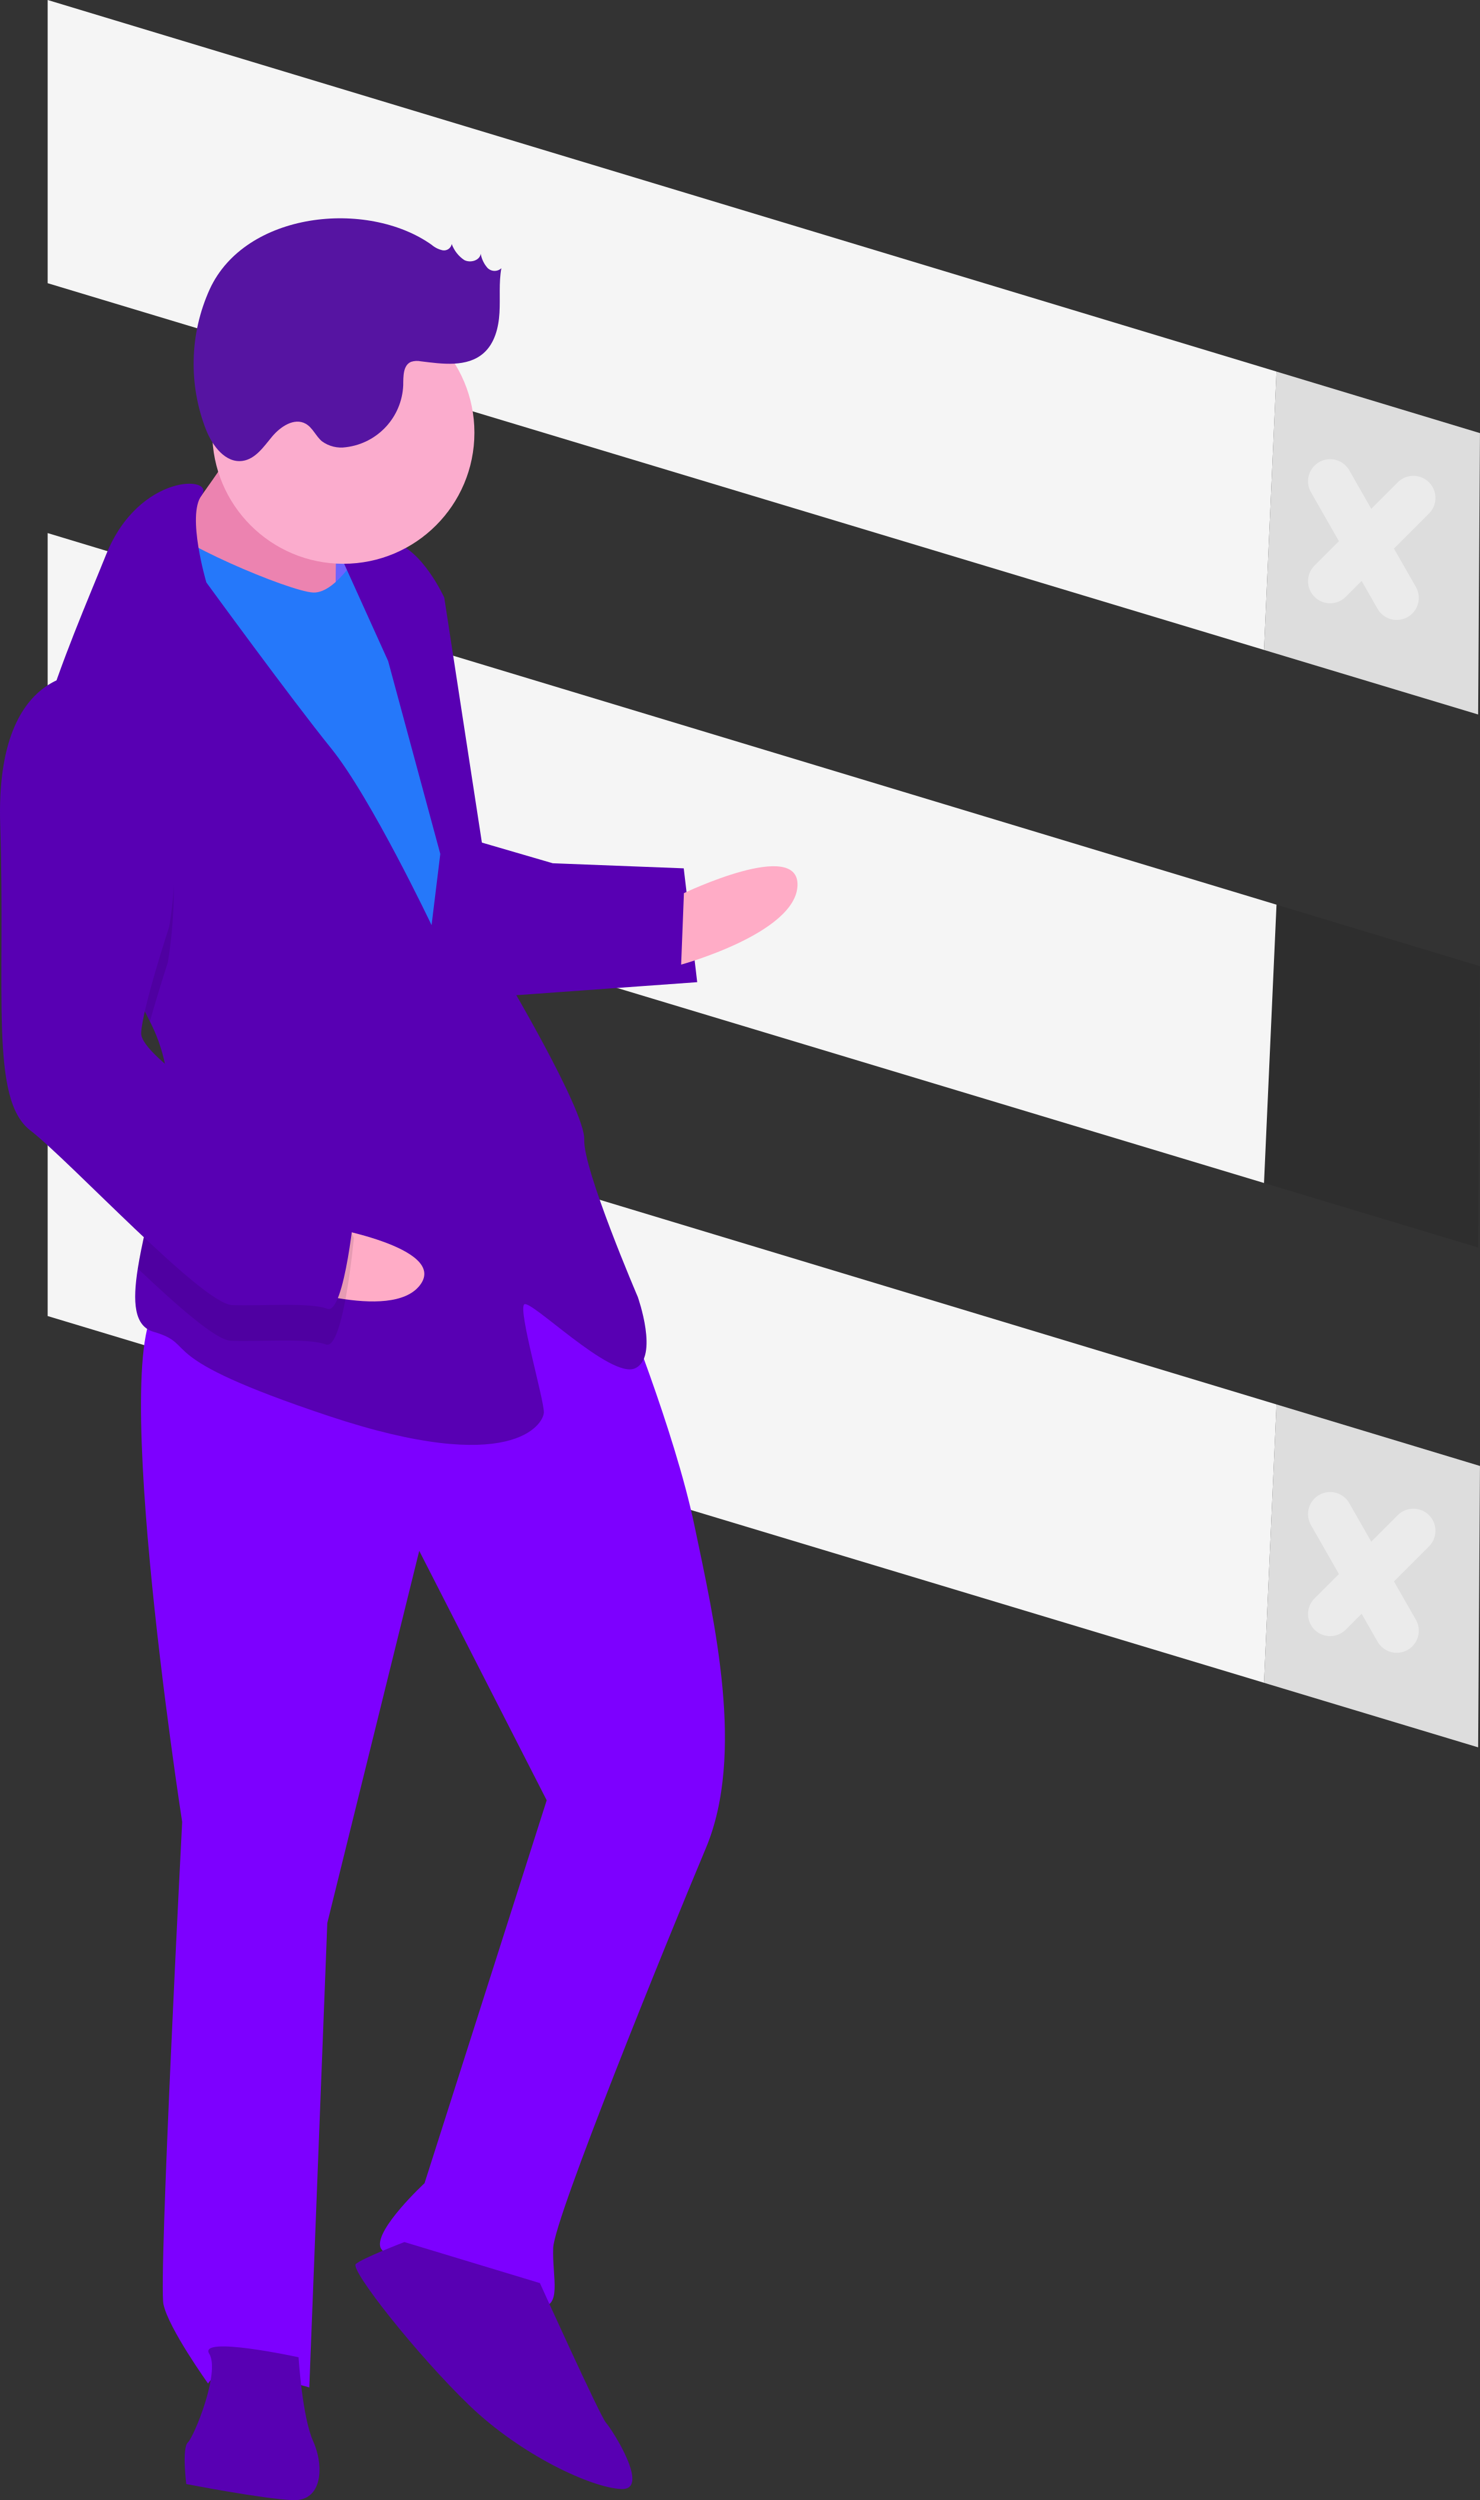
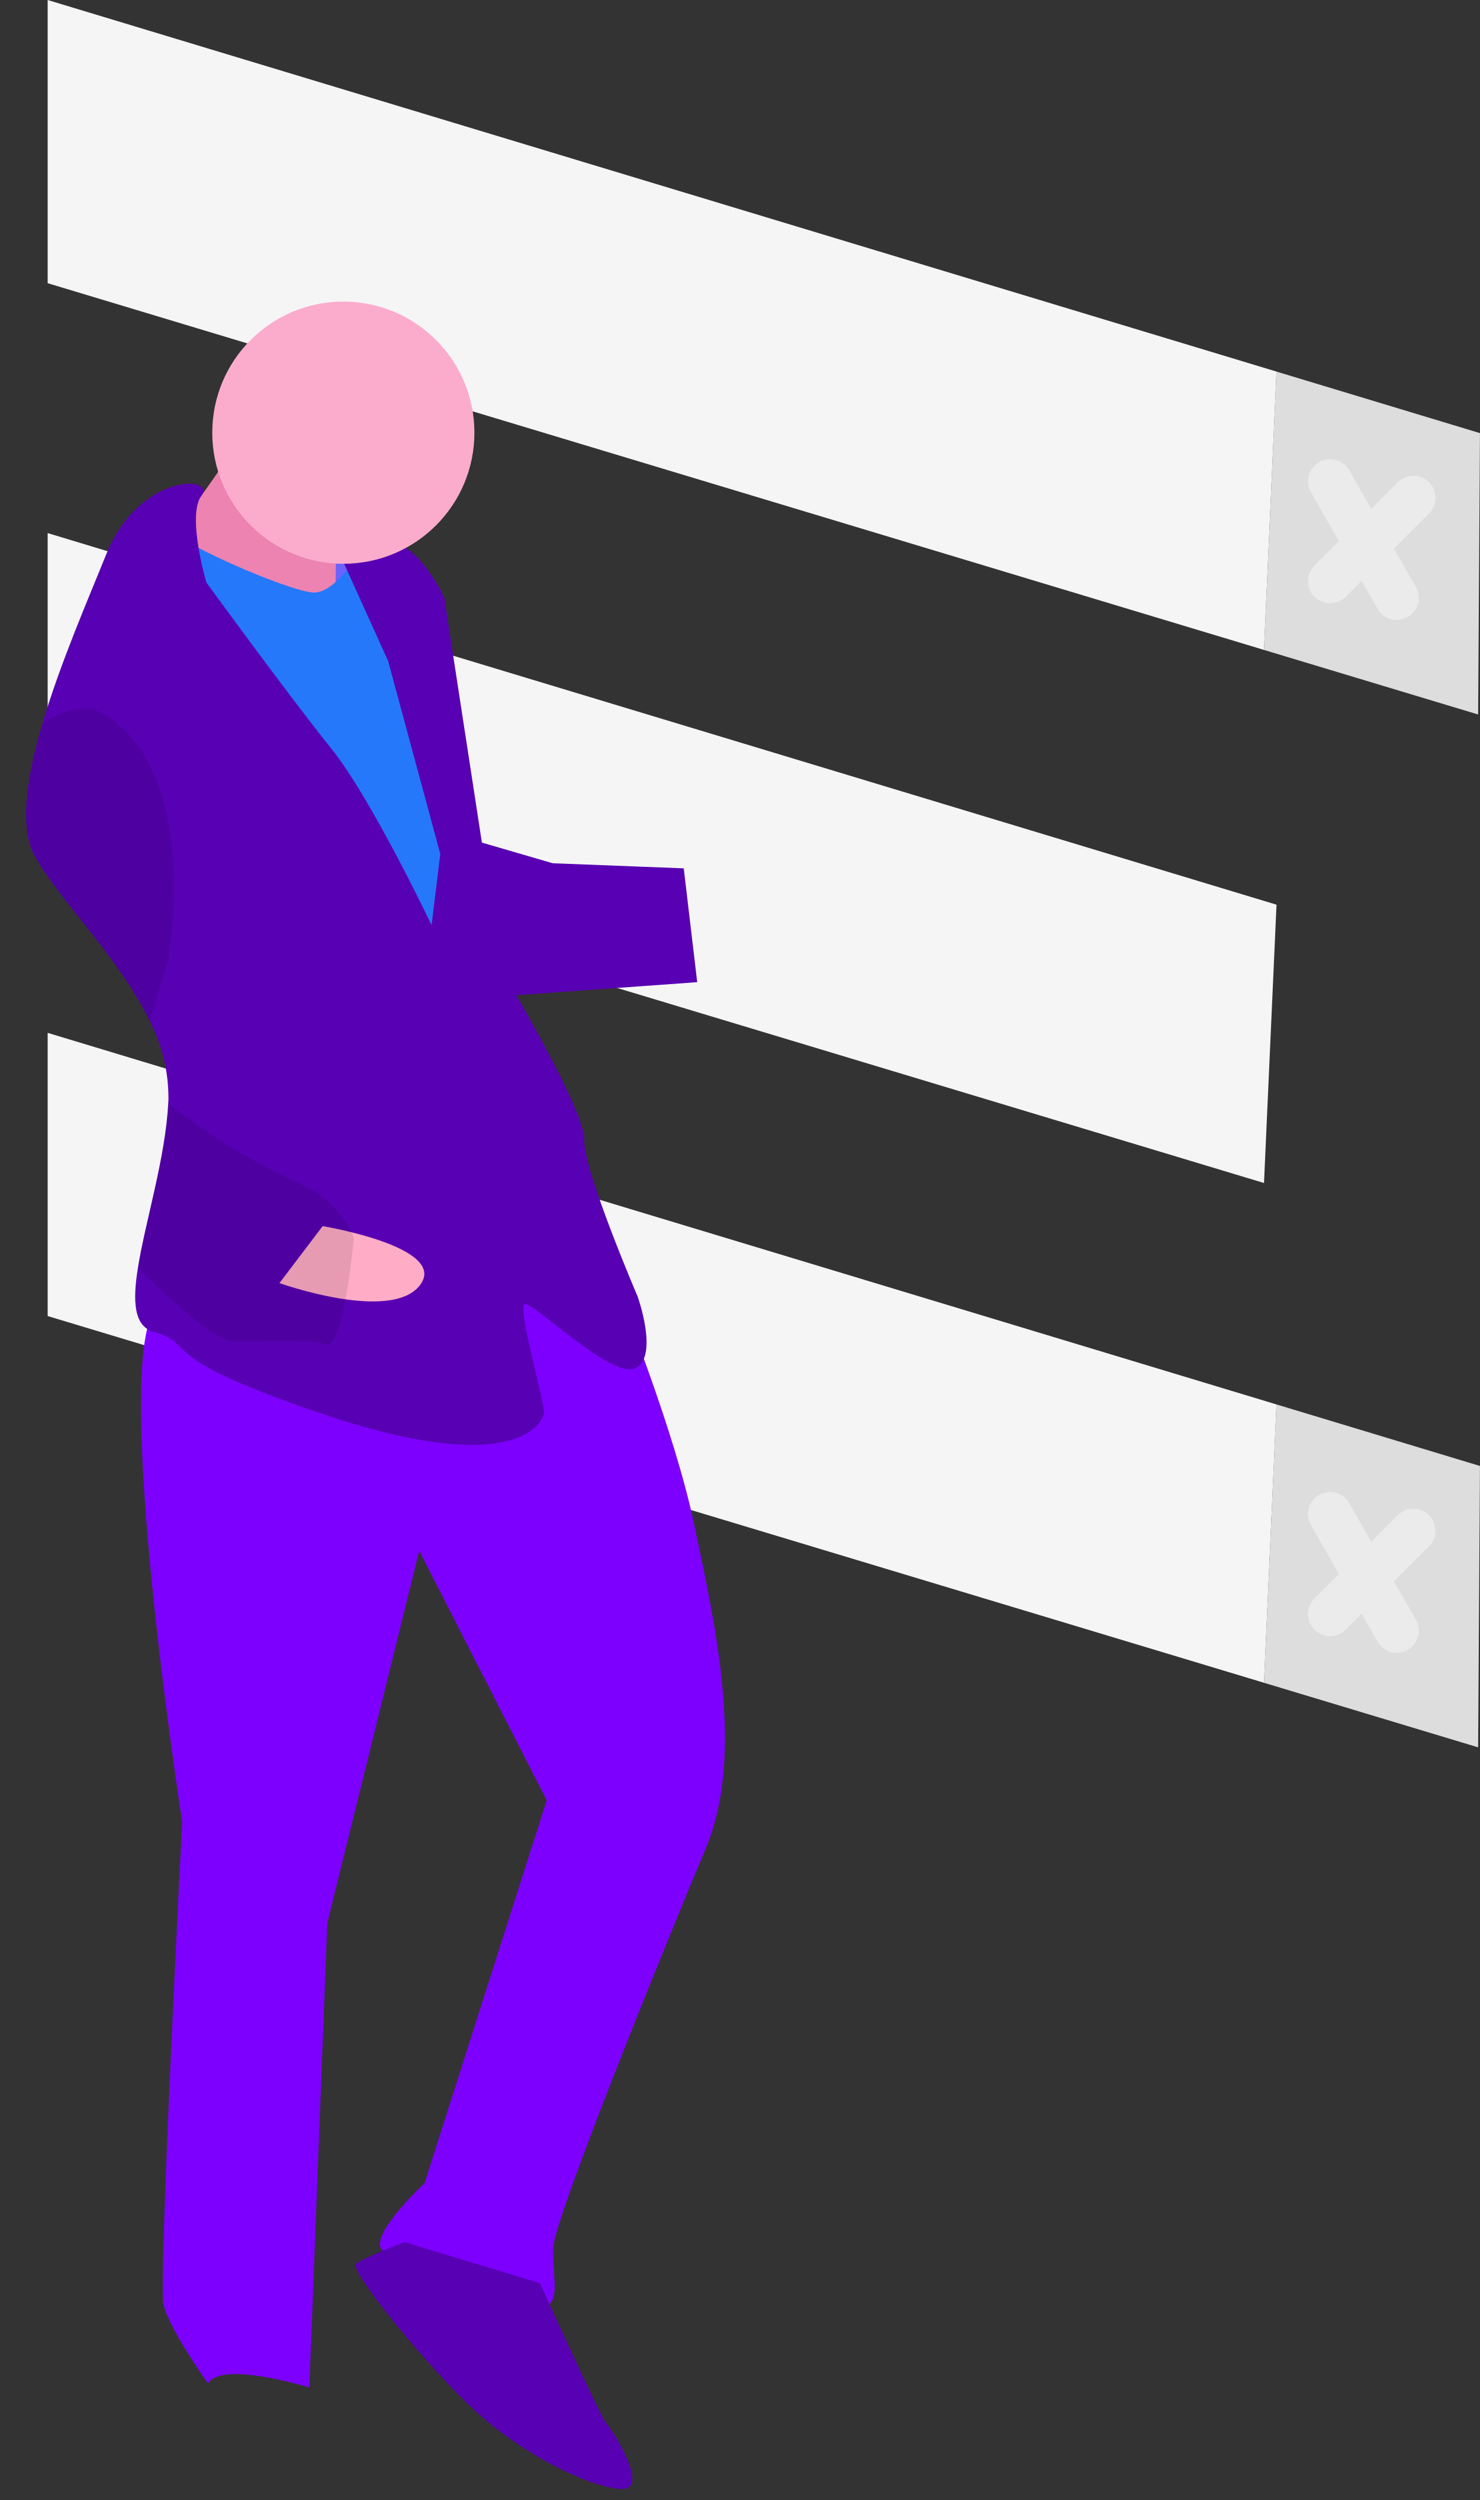
<svg xmlns="http://www.w3.org/2000/svg" id="eyeyvdow9hdr1" viewBox="0 0 234.652 396.307" shape-rendering="geometricPrecision" text-rendering="geometricPrecision">
  <rect x="0" y="0" width="234.652" height="396.307" fill="#333333" stroke="none" />
  <style>
        #eyeyvdow9hdr8 {animation: eyeyvdow9hdr8_c_o 3000ms linear infinite normal forwards}@keyframes eyeyvdow9hdr8_c_o { 0% {opacity: 0} 33.333% {opacity: 0} 50% {opacity: 0.98} 90% {opacity: 1} 100% {opacity: 0} }#eyeyvdow9hdr9_ts {animation: eyeyvdow9hdr9_ts__ts 3000ms linear infinite normal forwards}@keyframes eyeyvdow9hdr9_ts__ts { 0% {transform: translate(297.217px,170.576px) scale(0,0)} 50% {transform: translate(297.217px,170.576px) scale(0,0)} 56.667% {transform: translate(297.217px,170.576px) scale(1,1)} 100% {transform: translate(297.217px,170.576px) scale(1,1)} }#eyeyvdow9hdr9 {animation: eyeyvdow9hdr9_c_o 3000ms linear infinite normal forwards}@keyframes eyeyvdow9hdr9_c_o { 0% {opacity: 1} 76.667% {opacity: 1} 90% {opacity: 0} 100% {opacity: 0} }#eyeyvdow9hdr11 {animation: eyeyvdow9hdr11_c_o 3000ms linear infinite normal forwards}@keyframes eyeyvdow9hdr11_c_o { 0% {opacity: 0} 23.333% {opacity: 0} 40% {opacity: 1} 60% {opacity: 1} 76.667% {opacity: 0} 100% {opacity: 0} }#eyeyvdow9hdr21_ts {animation: eyeyvdow9hdr21_ts__ts 3000ms linear infinite normal forwards}@keyframes eyeyvdow9hdr21_ts__ts { 0% {transform: translate(212.639px,144.941px) scale(0,0)} 16.667% {transform: translate(212.639px,144.941px) scale(0,0)} 53.333% {transform: translate(212.639px,144.941px) scale(200,200)} 100% {transform: translate(212.639px,144.941px) scale(200,200)} }#eyeyvdow9hdr21 {animation: eyeyvdow9hdr21_c_o 3000ms linear infinite normal forwards}@keyframes eyeyvdow9hdr21_c_o { 0% {opacity: 0.1} 16.667% {opacity: 0.1} 53.333% {opacity: 0} 100% {opacity: 0} }#eyeyvdow9hdr22_ts {animation: eyeyvdow9hdr22_ts__ts 3000ms linear infinite normal forwards}@keyframes eyeyvdow9hdr22_ts__ts { 0% {transform: translate(212.639px,144.941px) scale(0,0)} 16.667% {transform: translate(212.639px,144.941px) scale(0,0)} 53.333% {transform: translate(212.639px,144.941px) scale(30,30)} 100% {transform: translate(212.639px,144.941px) scale(30,30)} }#eyeyvdow9hdr22 {animation: eyeyvdow9hdr22_c_o 3000ms linear infinite normal forwards}@keyframes eyeyvdow9hdr22_c_o { 0% {opacity: 0.3} 16.667% {opacity: 0.3} 53.333% {opacity: 0} 100% {opacity: 0} }#eyeyvdow9hdr28_to {animation: eyeyvdow9hdr28_to__to 3000ms linear infinite normal forwards}@keyframes eyeyvdow9hdr28_to__to { 0% {transform: translate(0px,0px)} 16.667% {transform: translate(7px,0px)} 33.333% {transform: translate(0px,0px)} 100% {transform: translate(0px,0px)} }#eyeyvdow9hdr37_tr {animation: eyeyvdow9hdr37_tr__tr 3000ms linear infinite normal forwards}@keyframes eyeyvdow9hdr37_tr__tr { 0% {transform: translate(119.697px,82.07px) rotate(0deg)} 50% {transform: translate(119.697px,82.07px) rotate(7.856deg)} 100% {transform: translate(119.697px,82.07px) rotate(0deg)} }</style>
  <defs>
    <linearGradient id="eyeyvdow9hdr8-fill" x1="0.07" y1="0.809" x2="0.841" y2="0.3" spreadMethod="pad" gradientUnits="objectBoundingBox">
      <stop id="eyeyvdow9hdr8-fill-0" offset="0%" stop-color="rgb(115,103,240)" />
      <stop id="eyeyvdow9hdr8-fill-1" offset="100%" stop-color="rgb(39,221,248)" />
    </linearGradient>
  </defs>
  <g id="eyeyvdow9hdr2" transform="matrix(1 0 0 1 -76.73 -145.253)">
    <g id="eyeyvdow9hdr3" transform="matrix(1 0 0 1 -3 145.253)">
      <path id="eyeyvdow9hdr4" d="M505.4,108.822L473.139,99.068L471.155,143.185L505.107,153.419Z" transform="matrix(1 0 0 1 -191.023 -40.165)" fill="rgb(245,245,245)" stroke="none" stroke-width="1" />
      <path id="eyeyvdow9hdr5" d="M146.808,0L146.808,44.89L339.657,103.02L341.641,58.9Z" transform="matrix(1 0 0 1 -59.521 0)" fill="rgb(245,245,245)" stroke="none" stroke-width="1" />
      <path id="eyeyvdow9hdr6" d="M505.4,108.822L473.139,99.068L471.155,143.185L505.107,153.419Z" transform="matrix(1 0 0 1 -191.023 -40.165)" opacity="0.1" fill="rgb(0,0,0)" stroke="none" stroke-width="1" />
-       <path id="eyeyvdow9hdr7" d="M505.4,250.942L473.139,241.188L471.159,285.3L505.111,295.534Z" transform="matrix(1 0 0 1 -191.023 -97.785)" opacity="0.1" fill="rgb(0,0,0)" stroke="none" stroke-width="1" />
      <path id="eyeyvdow9hdr8" d="M505.4,250.942L473.139,241.188L471.159,285.3L505.111,295.534Z" transform="matrix(1 0 0 1 -191.023 -97.785)" opacity="0" fill="url(#eyeyvdow9hdr8-fill)" stroke="none" stroke-width="1" />
      <g id="eyeyvdow9hdr9_ts" transform="translate(297.217,170.576) scale(0,0)">
        <path id="eyeyvdow9hdr9" d="M488.291,280.146L493.572,288.067L504.135,274.867" transform="translate(-495.187,-282.015)" fill="none" stroke="rgb(255,255,255)" stroke-width="7" stroke-linecap="round" stroke-miterlimit="10" />
      </g>
      <path id="eyeyvdow9hdr10" d="M146.808,142.12L146.808,187.01L339.657,245.14L341.641,201.023Z" transform="matrix(1 0 0 1 -59.521 -57.62)" fill="rgb(245,245,245)" stroke="none" stroke-width="1" />
      <path id="eyeyvdow9hdr11" d="M146.808,142.12L146.808,187.01L339.657,245.14L341.641,201.023Z" transform="matrix(1 0 0 1 -59.521 -57.62)" opacity="0" fill="rgb(39,221,248)" stroke="none" stroke-width="1" />
      <g id="eyeyvdow9hdr12" transform="matrix(1 0 0 1 290.616 76.285)" opacity="0.4">
        <line id="eyeyvdow9hdr13" x1="0" y1="0" x2="10.563" y2="18.485" fill="none" stroke="rgb(255,255,255)" stroke-width="7" stroke-linecap="round" stroke-miterlimit="10" />
        <line id="eyeyvdow9hdr14" x1="13.203" y1="0" x2="0" y2="13.203" transform="matrix(1 0 0 1 0 2.64)" fill="none" stroke="rgb(255,255,255)" stroke-width="7" stroke-linecap="round" stroke-miterlimit="10" />
      </g>
      <path id="eyeyvdow9hdr15" d="M505.4,384.179L473.139,374.426L471.155,418.543L505.107,428.777Z" transform="matrix(1 0 0 1 -191.023 -151.804)" fill="rgb(245,245,245)" stroke="none" stroke-width="1" />
-       <path id="eyeyvdow9hdr16" d="M146.808,275.358L146.808,320.249L339.657,378.378L341.641,334.261Z" transform="matrix(1 0 0 1 -59.521 -111.639)" fill="rgb(245,245,245)" stroke="none" stroke-width="1" />
+       <path id="eyeyvdow9hdr16" d="M146.808,275.358L146.808,320.249L339.657,378.378L341.641,334.261" transform="matrix(1 0 0 1 -59.521 -111.639)" fill="rgb(245,245,245)" stroke="none" stroke-width="1" />
      <path id="eyeyvdow9hdr17" d="M505.4,384.179L473.139,374.426L471.155,418.543L505.107,428.777Z" transform="matrix(1 0 0 1 -191.023 -151.804)" opacity="0.1" fill="rgb(0,0,0)" stroke="none" stroke-width="1" />
      <g id="eyeyvdow9hdr18" transform="matrix(1 0 0 1 290.616 240.004)" opacity="0.4">
        <line id="eyeyvdow9hdr19" x1="0" y1="0" x2="10.563" y2="18.484" fill="none" stroke="rgb(255,255,255)" stroke-width="7" stroke-linecap="round" stroke-miterlimit="10" />
        <line id="eyeyvdow9hdr20" x1="13.203" y1="0" x2="0" y2="13.203" transform="matrix(1 0 0 1 0 2.64)" fill="none" stroke="rgb(255,255,255)" stroke-width="7" stroke-linecap="round" stroke-miterlimit="10" />
      </g>
      <g id="eyeyvdow9hdr21_ts" transform="translate(212.639,144.941) scale(0,0)">
        <ellipse id="eyeyvdow9hdr21" rx="0.254" ry="0.508" transform="translate(0,-0)" opacity="0.1" fill="rgb(108,99,255)" stroke="none" stroke-width="1" />
      </g>
      <g id="eyeyvdow9hdr22_ts" transform="translate(212.639,144.941) scale(0,0)">
        <ellipse id="eyeyvdow9hdr22" rx="0.254" ry="0.508" transform="translate(-0,-0)" opacity="0.3" fill="rgb(0,0,0)" stroke="none" stroke-width="1" />
      </g>
      <rect id="eyeyvdow9hdr23" width="13.225" height="17.003" rx="0" ry="0" transform="matrix(-0.999 -0.039 0.039 -0.999 141 99.573)" fill="rgb(108,99,255)" stroke="none" stroke-width="1" />
      <path id="eyeyvdow9hdr24" d="M564.125,455.409C564.125,455.409,572.759,476.541,575.949,491.79C579.139,507.039,583.997,528.024,577.749,542.907C571.501,557.79,553.733,601.531,553.549,606.251C553.365,610.971,555.071,615.763,551.295,615.617C547.519,615.471,526.974,609,526.14,606.133C525.306,603.266,533.15,596.006,533.15,596.006L552.519,535.311L532.31,495.769L517.733,554.759L514.878,628.383C514.878,628.383,500.866,624.058,498.832,627.761C498.832,627.761,492.554,619.01,491.757,615.197C490.96,611.384,494.722,538.741,494.722,538.741C494.722,538.741,481.859,456,492.243,456.4C502.627,456.8,543.294,431.913,564.125,455.409Z" transform="matrix(1 0 0 1 -386.11 -249.942)" fill="rgb(125,0,255)" stroke="none" stroke-width="1" />
      <path id="eyeyvdow9hdr25" d="M574.626,720.965C574.626,720.965,584.204,742.133,585.111,743.114C586.018,744.095,592.26,753.79,587.54,753.607C582.82,753.424,571.677,748.265,563.474,740.385C555.271,732.505,544.457,718.851,545.438,717.943C546.419,717.035,553.138,714.46,553.138,714.46Z" transform="matrix(1 0 0 1 -409.294 -359.067)" fill="rgb(88,0,179)" stroke="none" stroke-width="1" />
-       <path id="eyeyvdow9hdr26" d="M517.9,744C517.9,744,518.478,753.476,520.219,757.324C521.96,761.172,521.741,766.836,517.019,766.653C512.297,766.47,500.1,764.1,500.1,764.1C500.1,764.1,499.376,758.4,500.356,757.493C501.336,756.586,505.515,746.349,503.737,743.444C501.959,740.539,517.9,744,517.9,744Z" transform="matrix(1 0 0 1 -390.834 -370.348)" fill="rgb(88,0,179)" stroke="none" stroke-width="1" />
      <path id="eyeyvdow9hdr27" d="M508.354,227.981C508.354,227.981,498.293,243.661,494.371,247.291C490.449,250.921,501.483,258.911,501.483,258.911L521.232,261.567C521.232,261.567,520.984,243.596,522.001,241.745C523.018,239.894,508.354,227.981,508.354,227.981Z" transform="matrix(1 0 0 1 -388.273 -161.833)" fill="rgb(236,131,176)" stroke="none" stroke-width="1" />
      <g id="eyeyvdow9hdr28_to" transform="translate(0,0)">
        <g id="eyeyvdow9hdr28" transform="translate(0,0)">
          <path id="eyeyvdow9hdr29" d="M576.66,341.572L591.616,345.933L612.382,346.738L614.518,364.782L580.391,367.24C531.4,369.001,531.353,340.745,576.66,341.572Z" transform="matrix(1 0 0 1 -424.247 -209.096)" fill="rgb(88,0,179)" stroke="none" stroke-width="1" />
-           <path id="eyeyvdow9hdr30" d="M632.6,351.931C632.6,351.931,650.9,343.187,650.607,350.739C650.314,358.291,632.16,363.259,632.16,363.259Z" transform="matrix(1 0 0 1 -444.435 -210.357)" fill="rgb(255,172,198)" stroke="none" stroke-width="1" />
        </g>
      </g>
      <path id="eyeyvdow9hdr31" d="M521.115,259.544C521.115,259.544,517.046,266.944,513.271,266.802C509.496,266.66,489.971,258.336,489.132,255.467C488.293,252.598,482.663,276.013,482.663,276.013L530.449,360.113L542.105,352.057L536.457,302.681L531.82,276.03Z" transform="matrix(1 0 0 1 -383.868 -172.878)" fill="rgb(37,120,250)" stroke="none" stroke-width="1" />
      <path id="eyeyvdow9hdr32" d="M477.192,330.933C479.165,334.766,480.172,339.022,480.124,343.333C480.117,343.522,480.109,343.711,480.093,343.899C479.641,352.635,476.422,362.739,475.268,370.086C474.43,375.357,474.668,379.204,477.753,380.108C485.231,382.289,476.663,383.847,505.594,393.477C534.525,403.107,539.574,394.795,539.648,392.907C539.722,391.019,535.548,376.678,536.531,375.77C537.514,374.862,550.25,387.646,554.099,385.904C557.948,384.162,554.538,374.577,554.538,374.577C554.538,374.577,545.868,354.389,546.051,349.669C546.234,344.949,532.916,322.7,532.916,322.7L523.858,263.739C523.858,263.739,520.375,256.039,515.692,254.914C512.742,254.301,509.669,254.86,507.124,256.472L514.96,273.792L523.228,304.363L521.845,315.653C521.845,315.653,512.231,295.428,505.916,287.621C499.601,279.814,486.138,261.33,486.138,261.33C486.138,261.33,482.995,250.724,485.368,247.555C487.741,244.386,475.468,243.9,470.238,256.932C467.465,263.838,462.963,274.138,460.138,283.732C457.625,292.232,456.438,300.169,458.928,304.709C462.739,311.636,472.311,320.751,477.192,330.933Z" transform="matrix(1 0 0 1 -373.69 -169.005)" fill="rgb(88,0,179)" stroke="none" stroke-width="1" />
      <path id="eyeyvdow9hdr33" d="M458.933,329.05C462.738,335.985,472.311,345.1,477.191,355.282C478.466,350.69,480.021,345.938,480.021,345.938C480.021,345.938,485.985,314.028,468.344,305.782C465.421,305.499,462.497,306.316,460.144,308.073C457.631,316.569,456.443,324.511,458.933,329.05Z" transform="matrix(1 0 0 1 -373.69 -193.354)" opacity="0.1" fill="rgb(0,0,0)" stroke="none" stroke-width="1" />
      <path id="eyeyvdow9hdr34" d="M531.968,443.612C531.968,443.612,551.976,446.932,547.41,452.953C542.844,458.974,525.119,452.644,525.119,452.644Z" transform="matrix(1 0 0 1 -401.081 -249.257)" fill="rgb(255,172,198)" stroke="none" stroke-width="1" />
      <path id="eyeyvdow9hdr35" d="M492.166,410.885C491.714,419.621,488.495,429.725,487.341,437.072C493.715,443.105,499.776,448.425,502.06,448.514C506.779,448.697,514.367,448.046,517.16,449.1C519.953,450.154,521.595,432.256,521.595,432.256C521.595,432.256,519.927,426.519,512.485,423.395C505.253,420.021,498.435,415.823,492.166,410.885Z" transform="matrix(1 0 0 1 -385.764 -235.988)" opacity="0.1" fill="rgb(0,0,0)" stroke="none" stroke-width="1" />
-       <path id="eyeyvdow9hdr36" d="M465.74,296.251C465.74,296.251,449.767,293.741,450.63,320.243C451.493,346.745,448.946,363.663,455.371,368.643C461.796,373.623,482.663,396.17,487.383,396.353C492.103,396.536,499.69,395.885,502.483,396.939C505.276,397.993,506.917,380.095,506.917,380.095C506.917,380.095,505.249,374.358,497.807,371.234C490.365,368.11,472.834,357.034,472.98,353.255C473.126,349.476,477.414,336.411,477.414,336.411C477.414,336.411,483.382,304.5,465.74,296.251Z" transform="matrix(1 0 0 1 -370.867 -189.486)" fill="rgb(88,0,179)" stroke="none" stroke-width="1" />
      <g id="eyeyvdow9hdr37_tr" transform="translate(119.697,82.07) rotate(0)">
        <g id="eyeyvdow9hdr37" transform="translate(-119.697,-82.07)">
          <circle id="eyeyvdow9hdr38" r="20.781" transform="matrix(1 0 0 1 134.166 68.585)" fill="rgb(251,172,205)" stroke="none" stroke-width="1" />
-           <path id="eyeyvdow9hdr39" d="M539.962,179.121C540.463,179.553,541.063,179.854,541.709,179.998C542.384,180.118,543.029,179.672,543.154,178.998C543.528,180.035,544.222,180.926,545.137,181.541C546.108,182.047,547.609,181.623,547.749,180.541C547.891,181.365,548.256,182.135,548.804,182.767C549.399,183.395,550.389,183.428,551.024,182.841C550.599,185.164,550.861,187.553,550.724,189.911C550.587,192.269,549.962,194.769,548.18,196.32C545.58,198.581,541.675,198.02,538.257,197.595C537.74,197.487,537.204,197.516,536.702,197.68C535.422,198.225,535.48,200.007,535.463,201.397C535.248,206.437,531.424,210.584,526.418,211.206C525.061,211.416,523.677,211.078,522.569,210.267C521.599,209.445,521.103,208.104,519.991,207.486C518.182,206.481,515.991,207.947,514.666,209.538C513.341,211.129,512.04,213.087,509.992,213.379C507.283,213.764,505.219,211.003,504.207,208.461C501.385,201.262,501.591,193.228,504.777,186.183C510.438,173.846,529.764,171.895,539.962,179.121Z" transform="matrix(1 0 0 1 -391.803 -140.322)" fill="rgb(86,20,162)" stroke="none" stroke-width="1" />
        </g>
      </g>
    </g>
  </g>
</svg>